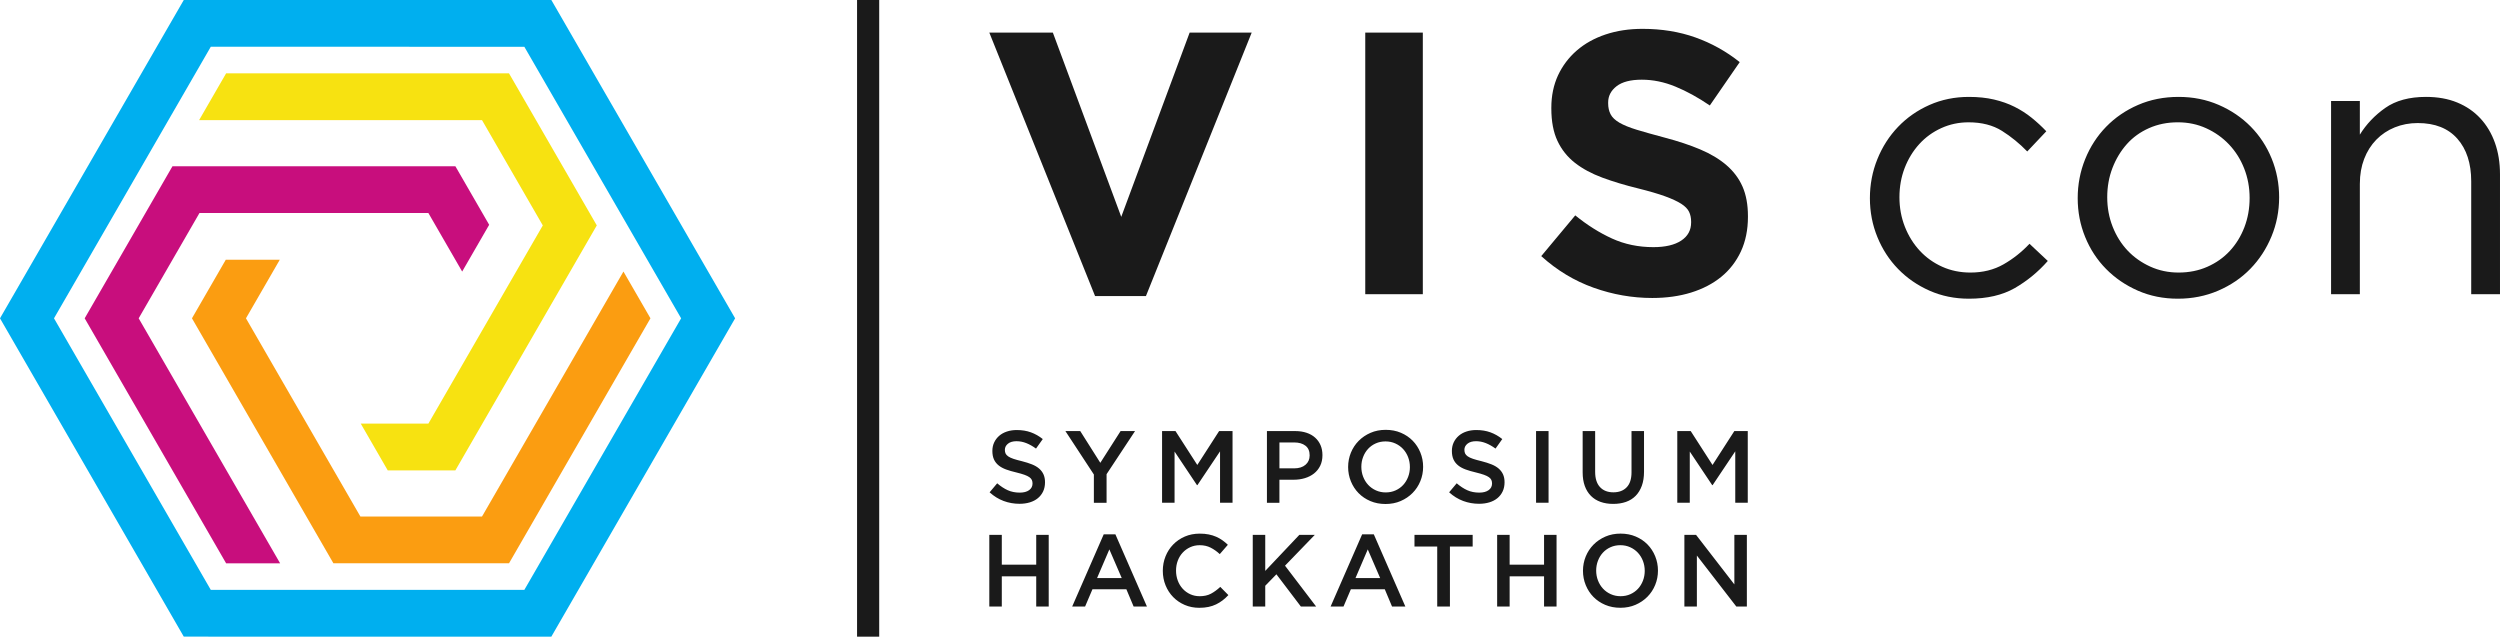
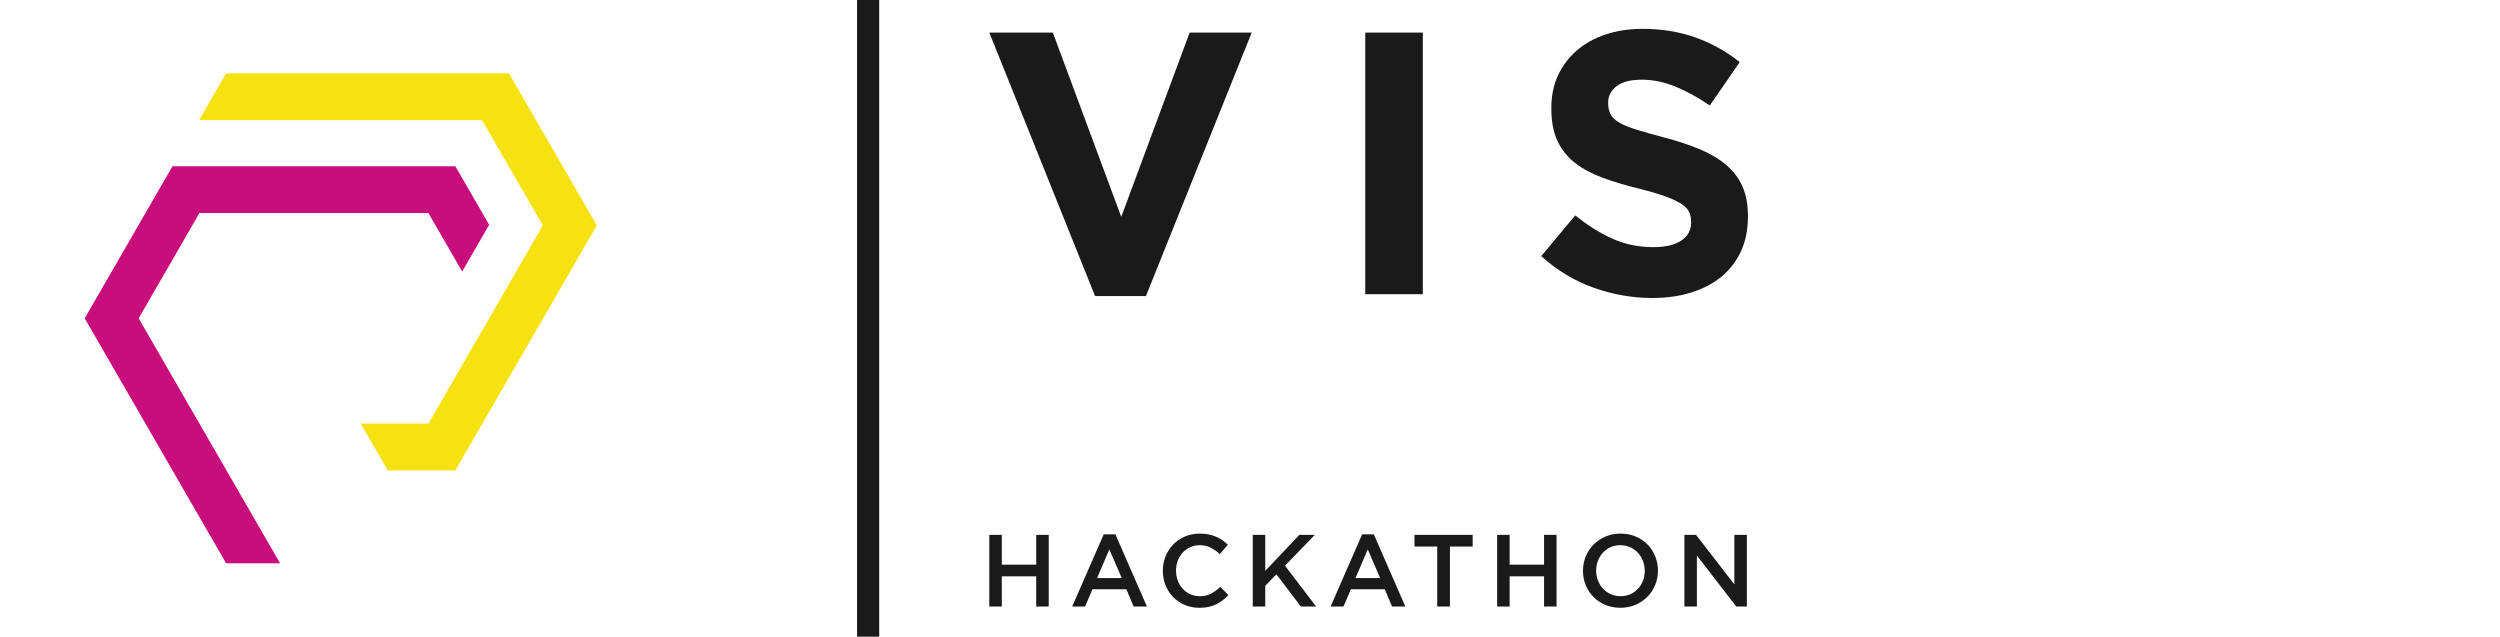
<svg xmlns="http://www.w3.org/2000/svg" xmlns:ns1="http://www.inkscape.org/namespaces/inkscape" xmlns:ns2="http://sodipodi.sourceforge.net/DTD/sodipodi-0.dtd" id="svg2" version="1.1" ns1:version="0.91 r13725" xml:space="preserve" width="556.029" height="141.596" viewBox="0 0 556.029 141.596" ns2:docname="SVG.svg">
  <defs id="defs6" />
  <ns2:namedview pagecolor="#ffffff" bordercolor="#666666" borderopacity="1" objecttolerance="10" gridtolerance="10" guidetolerance="10" ns1:pageopacity="0" ns1:pageshadow="2" ns1:window-width="1920" ns1:window-height="1021" id="namedview4" showgrid="false" ns1:zoom="1.3005426" ns1:cx="390.46096" ns1:cy="-10.067896" ns1:window-x="0" ns1:window-y="0" ns1:window-maximized="1" ns1:current-layer="g10" />
  <g id="g10" ns1:groupmode="layer" ns1:label="PDF" transform="matrix(1.25,0,0,-1.25,1.25,140.346)">
-     <path d="m 58.386,28.58 -4.804,8.321 -9.6,16.628 -1.218,2.11 1.211,2.098 4.804,8.321 -9.608,-2.1e-4 -6.015,-10.418 7.811,-13.529 3.906,-6.765 3.906,-6.765 4.74,-8.21 4.804,-8.321 6.078,0 25.167,6.28e-4 12.583,21.794 12.583,21.795 -4.804,8.321 -4.804,-8.321 -20.363,-35.269 -12.029,-3.13e-4 -9.608,0 -4.74,8.21 z" style="fill:#fb9d11;fill-opacity:1;fill-rule:evenodd;stroke:none" id="path12" ns1:connector-curvature="0" />
    <path d="m 86.037,55.638 -9.781,-16.942 -1.037,-1.796 -2.422,0 -9.608,0 4.804,-8.321 12.029,0 7.811,13.529 0.697,1.208 7.114,12.322 4.74,8.21 4.804,8.321 -3.039,5.264 -12.583,21.794 -25.167,3.1e-4 -25.166,-3.1e-4 -4.804,-8.321 9.608,0 40.725,0 6.015,-10.418 4.804,-8.32 -4.74,-8.21 -4.804,-8.321 z" style="fill:#f7e211;fill-opacity:1;fill-rule:evenodd;stroke:none" id="path14" ns1:connector-curvature="0" />
    <path d="m 71.328,74.377 3.891,0 1.211,-2.097 4.804,-8.321 4.804,8.321 -6.015,10.418 -1.882,-3.1e-4 -29.363,3.1e-4 -9.48,-3.1e-4 -9.608,0 -3.039,-5.264 -12.583,-21.795 12.583,-21.795 12.583,-21.795 9.608,3.14e-4 -4.804,8.321 -20.363,35.269 6.015,10.418 4.804,8.321 9.48,0 9.608,0 17.746,0 z" style="fill:#c80e7d;fill-opacity:1;fill-rule:evenodd;stroke:none" id="path16" ns1:connector-curvature="0" />
-     <path d="M -1,55.638 31.7,-0.999 97.1,-1 129.8,55.638 97.1,112.276 31.7,112.277 -1,55.638 Z m 23.556,-24.158 -13.948,24.158 13.948,24.159 13.948,24.159 27.896,0 27.895,-6.3e-4 13.949,-24.158 13.948,-24.159 -13.948,-24.158 -13.948,-24.159 -27.896,0 -27.895,6.28e-4 -13.949,24.158 z" style="fill:#00afef;fill-opacity:1;fill-rule:evenodd;stroke:none" id="path18" ns1:connector-curvature="0" />
-     <path d="m 177.795,32.241 c 0,0.426 0.182,0.787 0.546,1.085 0.365,0.298 0.876,0.446 1.532,0.446 0.582,0 1.16,-0.112 1.731,-0.337 0.571,-0.225 1.148,-0.549 1.731,-0.975 l 1.203,1.695 c -0.656,0.523 -1.358,0.921 -2.106,1.194 -0.747,0.274 -1.588,0.411 -2.524,0.411 -0.631,0 -1.215,-0.088 -1.747,-0.264 -0.534,-0.176 -0.99,-0.429 -1.37,-0.756 -0.38,-0.328 -0.677,-0.72 -0.896,-1.175 -0.216,-0.456 -0.325,-0.963 -0.325,-1.522 0,-0.595 0.094,-1.1 0.283,-1.512 0.189,-0.414 0.465,-0.766 0.824,-1.057 0.358,-0.292 0.804,-0.534 1.333,-0.73 0.531,-0.194 1.136,-0.37 1.82,-0.528 0.595,-0.146 1.078,-0.286 1.452,-0.419 0.371,-0.134 0.662,-0.276 0.878,-0.429 0.212,-0.152 0.358,-0.319 0.438,-0.501 0.079,-0.182 0.118,-0.388 0.118,-0.62 0,-0.498 -0.204,-0.893 -0.61,-1.184 -0.407,-0.292 -0.957,-0.437 -1.65,-0.437 -0.801,0 -1.518,0.142 -2.15,0.428 -0.632,0.286 -1.258,0.695 -1.877,1.231 L 175.079,24.678 c 0.765,-0.692 1.598,-1.206 2.497,-1.54 0.899,-0.334 1.841,-0.501 2.825,-0.501 0.669,0 1.282,0.085 1.841,0.255 0.556,0.171 1.035,0.419 1.43,0.748 0.398,0.328 0.708,0.729 0.933,1.203 0.222,0.474 0.334,1.014 0.334,1.621 0,0.535 -0.088,1 -0.265,1.395 -0.176,0.395 -0.437,0.74 -0.778,1.039 -0.34,0.297 -0.771,0.549 -1.288,0.756 -0.517,0.206 -1.112,0.395 -1.78,0.564 -0.611,0.146 -1.112,0.286 -1.51,0.419 -0.395,0.134 -0.704,0.279 -0.932,0.438 -0.225,0.158 -0.38,0.328 -0.465,0.511 -0.084,0.182 -0.127,0.401 -0.127,0.656 z m 18.095,-4.338 5.067,7.673 -2.571,0 -3.608,-5.65 -3.572,5.65 -2.642,0 5.067,-7.728 0,-5.03 2.26,0 0,5.085 z m 20.19,4.065 0,-9.149 2.224,0 0,12.758 -2.388,0 -3.882,-6.033 -3.882,6.033 -2.387,0 0,-12.758 2.223,0 0,9.113 3.991,-5.978 0.074,0 4.028,6.015 z m 18.222,-0.675 c 0,0.657 -0.112,1.246 -0.337,1.768 -0.225,0.522 -0.547,0.972 -0.966,1.348 -0.419,0.377 -0.929,0.665 -1.531,0.866 -0.602,0.2 -1.273,0.301 -2.014,0.301 l -5.03,0 0,-12.758 2.223,0 0,4.101 2.54,0 c 0.708,0 1.37,0.094 1.993,0.282 0.62,0.189 1.16,0.465 1.625,0.83 0.462,0.365 0.827,0.82 1.097,1.366 0.268,0.547 0.401,1.179 0.401,1.896 z m -2.278,-0.045 c 0,-0.695 -0.246,-1.254 -0.741,-1.673 -0.492,-0.423 -1.166,-0.633 -2.02,-0.633 l -2.615,0 0,4.611 2.615,0 c 0.841,0 1.513,-0.191 2.012,-0.577 0.501,-0.383 0.75,-0.96 0.75,-1.728 z m 20.191,-2.032 c 0,0.899 -0.164,1.749 -0.493,2.551 -0.328,0.802 -0.783,1.501 -1.367,2.096 -0.583,0.595 -1.282,1.066 -2.096,1.412 -0.814,0.347 -1.713,0.52 -2.697,0.52 -0.985,0 -1.884,-0.176 -2.698,-0.529 -0.814,-0.352 -1.519,-0.829 -2.114,-1.43 -0.595,-0.602 -1.057,-1.303 -1.386,-2.105 -0.327,-0.802 -0.492,-1.653 -0.492,-2.552 0,-0.899 0.164,-1.749 0.492,-2.551 0.329,-0.802 0.784,-1.501 1.367,-2.096 0.583,-0.595 1.282,-1.066 2.096,-1.412 0.814,-0.347 1.713,-0.52 2.697,-0.52 0.985,0 1.884,0.176 2.698,0.528 0.814,0.353 1.519,0.83 2.114,1.431 0.595,0.602 1.057,1.304 1.385,2.105 0.328,0.802 0.493,1.653 0.493,2.552 z m -2.351,-0.037 c 0,-0.62 -0.106,-1.205 -0.319,-1.759 -0.213,-0.553 -0.508,-1.033 -0.884,-1.439 -0.376,-0.407 -0.83,-0.73 -1.358,-0.966 -0.529,-0.237 -1.109,-0.355 -1.741,-0.355 -0.632,0 -1.215,0.122 -1.75,0.364 -0.535,0.243 -0.994,0.571 -1.376,0.984 -0.383,0.414 -0.68,0.896 -0.894,1.45 -0.212,0.552 -0.319,1.139 -0.319,1.759 0,0.619 0.106,1.205 0.319,1.758 0.213,0.553 0.508,1.033 0.884,1.44 0.376,0.407 0.829,0.729 1.358,0.966 0.529,0.237 1.109,0.355 1.741,0.355 0.632,0 1.215,-0.122 1.749,-0.365 0.535,-0.243 0.993,-0.571 1.376,-0.984 0.383,-0.414 0.681,-0.896 0.894,-1.449 0.212,-0.552 0.319,-1.139 0.319,-1.759 z m 9.693,3.062 c 0,0.426 0.182,0.787 0.547,1.085 0.364,0.298 0.875,0.446 1.531,0.446 0.583,0 1.16,-0.112 1.731,-0.337 0.571,-0.225 1.148,-0.549 1.731,-0.975 l 1.203,1.695 c -0.656,0.523 -1.358,0.921 -2.106,1.194 -0.747,0.274 -1.588,0.411 -2.524,0.411 -0.631,0 -1.215,-0.088 -1.747,-0.264 -0.534,-0.176 -0.99,-0.429 -1.369,-0.756 -0.38,-0.328 -0.678,-0.72 -0.896,-1.175 -0.216,-0.456 -0.325,-0.963 -0.325,-1.522 0,-0.595 0.094,-1.1 0.283,-1.512 0.189,-0.414 0.465,-0.766 0.824,-1.057 0.358,-0.292 0.804,-0.534 1.333,-0.73 0.531,-0.194 1.136,-0.37 1.82,-0.528 0.595,-0.146 1.078,-0.286 1.452,-0.419 0.371,-0.134 0.662,-0.276 0.878,-0.429 0.212,-0.152 0.359,-0.319 0.437,-0.501 0.079,-0.182 0.118,-0.388 0.118,-0.62 0,-0.498 -0.204,-0.893 -0.61,-1.184 -0.407,-0.292 -0.957,-0.437 -1.65,-0.437 -0.801,0 -1.518,0.142 -2.151,0.428 -0.632,0.286 -1.258,0.695 -1.877,1.231 l -1.348,-1.604 c 0.765,-0.692 1.598,-1.206 2.497,-1.54 0.899,-0.334 1.841,-0.501 2.825,-0.501 0.669,0 1.282,0.085 1.841,0.255 0.556,0.171 1.036,0.419 1.431,0.748 0.398,0.328 0.708,0.729 0.933,1.203 0.222,0.474 0.334,1.014 0.334,1.621 0,0.535 -0.088,1 -0.265,1.395 -0.176,0.395 -0.437,0.74 -0.778,1.039 -0.34,0.297 -0.771,0.549 -1.288,0.756 -0.517,0.206 -1.112,0.395 -1.78,0.564 -0.611,0.146 -1.112,0.286 -1.51,0.419 -0.395,0.134 -0.704,0.279 -0.932,0.438 -0.225,0.158 -0.38,0.328 -0.465,0.511 -0.085,0.182 -0.127,0.401 -0.127,0.656 z m 12.754,3.336 0,-12.758 2.224,0 0,12.758 -2.224,0 z m 19.207,0 -2.224,0 0,-7.345 c 0,-1.178 -0.288,-2.066 -0.862,-2.661 -0.575,-0.595 -1.361,-0.893 -2.363,-0.893 -1.015,0 -1.807,0.309 -2.382,0.929 -0.574,0.62 -0.863,1.525 -0.863,2.716 l 0,7.254 -2.223,0 0,-7.345 c 0,-0.923 0.127,-1.734 0.383,-2.433 0.255,-0.699 0.62,-1.285 1.093,-1.759 0.474,-0.474 1.045,-0.83 1.713,-1.067 0.669,-0.237 1.415,-0.355 2.242,-0.355 0.838,0 1.595,0.119 2.269,0.355 0.674,0.237 1.249,0.595 1.723,1.075 0.474,0.48 0.842,1.079 1.103,1.795 0.261,0.718 0.391,1.549 0.391,2.497 l 0,7.236 z m 16.236,-3.609 0,-9.149 2.224,0 0,12.758 -2.388,0 -3.882,-6.033 -3.882,6.033 -2.388,0 0,-12.758 2.223,0 0,9.113 3.991,-5.978 0.073,0 4.028,6.015 z" style="fill:#1a1a1a;fill-opacity:1;fill-rule:nonzero;stroke:none" id="path20" ns1:connector-curvature="0" />
    <path d="m 183.374,9.729 0,-5.377 2.223,0 0,12.758 -2.223,0 0,-5.303 -6.125,0 0,5.303 -2.223,0 0,-12.758 2.223,0 0,5.377 6.125,0 z m 14.088,7.472 -2.078,0 -5.613,-12.849 2.297,0 1.312,3.08 6.033,0 1.294,-3.08 2.369,0 -5.614,12.849 z m 1.13,-7.782 -4.393,0 2.187,5.104 2.206,-5.104 z m 18.972,-3.025 -1.44,1.458 c -0.547,-0.511 -1.1,-0.914 -1.659,-1.213 -0.559,-0.298 -1.228,-0.446 -2.005,-0.446 -0.607,0 -1.169,0.118 -1.685,0.355 -0.516,0.237 -0.963,0.562 -1.34,0.975 -0.377,0.413 -0.669,0.896 -0.874,1.45 -0.207,0.552 -0.31,1.145 -0.31,1.777 0,0.632 0.103,1.221 0.31,1.768 0.206,0.547 0.498,1.024 0.874,1.43 0.377,0.407 0.824,0.729 1.34,0.966 0.516,0.237 1.078,0.355 1.685,0.355 0.73,0 1.379,-0.146 1.951,-0.437 0.571,-0.291 1.111,-0.674 1.622,-1.148 l 1.439,1.658 c -0.303,0.292 -0.625,0.559 -0.966,0.802 -0.34,0.243 -0.711,0.453 -1.112,0.629 -0.4,0.176 -0.841,0.312 -1.32,0.41 -0.48,0.097 -1.012,0.146 -1.595,0.146 -0.973,0 -1.859,-0.173 -2.661,-0.52 -0.802,-0.346 -1.494,-0.82 -2.078,-1.422 -0.584,-0.601 -1.036,-1.303 -1.358,-2.105 -0.322,-0.802 -0.483,-1.659 -0.483,-2.571 0,-0.923 0.164,-1.785 0.492,-2.588 0.328,-0.802 0.781,-1.498 1.358,-2.087 0.578,-0.59 1.261,-1.055 2.051,-1.395 0.789,-0.34 1.652,-0.51 2.588,-0.51 0.595,0 1.139,0.051 1.631,0.155 0.493,0.103 0.945,0.255 1.358,0.455 0.414,0.2 0.799,0.437 1.157,0.711 0.358,0.273 0.702,0.586 1.03,0.939 z m 10.078,5.231 5.304,5.486 -2.753,0 -6.069,-6.416 0,6.416 -2.223,0 0,-12.758 2.223,0 0,3.7 1.987,2.041 4.356,-5.741 2.716,0 -5.541,7.272 z m 15.801,5.577 -2.078,0 -5.613,-12.849 2.296,0 1.312,3.08 6.033,0 1.294,-3.08 2.369,0 -5.614,12.849 z m 1.13,-7.782 -4.393,0 2.187,5.104 2.206,-5.104 z m 12.411,5.614 4.046,0 0,2.078 -10.353,0 0,-2.078 4.047,0 0,-10.68 2.26,0 0,10.68 z m 16.749,-5.303 0,-5.377 2.223,0 0,12.758 -2.223,0 0,-5.303 -6.124,0 0,5.303 -2.223,0 0,-12.758 2.223,0 0,5.377 6.124,0 z m 20.266,1.021 c 0,0.899 -0.164,1.749 -0.493,2.552 -0.328,0.802 -0.783,1.501 -1.366,2.096 -0.583,0.595 -1.282,1.066 -2.096,1.412 -0.814,0.347 -1.713,0.52 -2.697,0.52 -0.985,0 -1.884,-0.176 -2.698,-0.529 -0.814,-0.352 -1.519,-0.829 -2.114,-1.431 -0.595,-0.602 -1.057,-1.303 -1.385,-2.105 -0.327,-0.802 -0.492,-1.653 -0.492,-2.552 0,-0.899 0.164,-1.749 0.492,-2.551 0.329,-0.802 0.784,-1.501 1.367,-2.096 0.583,-0.595 1.282,-1.066 2.096,-1.412 0.814,-0.347 1.713,-0.52 2.697,-0.52 0.985,0 1.884,0.176 2.698,0.528 0.814,0.353 1.519,0.83 2.114,1.431 0.595,0.601 1.057,1.303 1.385,2.105 0.328,0.802 0.493,1.653 0.493,2.552 z m -2.351,-0.037 c 0,-0.62 -0.106,-1.205 -0.319,-1.759 -0.213,-0.552 -0.508,-1.033 -0.884,-1.439 -0.376,-0.407 -0.83,-0.729 -1.358,-0.966 -0.529,-0.237 -1.109,-0.355 -1.741,-0.355 -0.632,0 -1.215,0.122 -1.75,0.365 -0.535,0.242 -0.994,0.57 -1.376,0.984 -0.383,0.414 -0.68,0.896 -0.894,1.449 -0.212,0.553 -0.319,1.139 -0.319,1.759 0,0.619 0.106,1.205 0.319,1.758 0.213,0.553 0.508,1.033 0.884,1.44 0.376,0.407 0.83,0.729 1.358,0.966 0.529,0.237 1.109,0.355 1.741,0.355 0.632,0 1.215,-0.122 1.749,-0.365 0.535,-0.242 0.993,-0.571 1.376,-0.984 0.383,-0.414 0.681,-0.896 0.894,-1.45 0.212,-0.552 0.319,-1.139 0.319,-1.759 z m 15.947,-2.423 -6.819,8.821 -2.075,0 0,-12.758 2.223,0 0,9.076 7.02,-9.076 1.874,0 0,12.758 -2.224,0 0,-8.821 z" style="fill:#1a1a1a;fill-opacity:1;fill-rule:nonzero;stroke:none" id="path22" ns1:connector-curvature="0" />
    <path d="m 221.713,106.478 -11.04,0 -12.17,-32.787 -12.17,32.787 -11.306,0 18.821,-46.886 9.045,0 18.821,46.886 z m 30.448,-46.553 0,46.553 -10.242,0 0,-46.553 10.242,0 z m 57.848,13.766 0,0.133 c 0,2.039 -0.322,3.791 -0.964,5.253 -0.643,1.463 -1.607,2.738 -2.871,3.824 -1.263,1.087 -2.826,2.017 -4.666,2.794 -1.839,0.776 -3.946,1.474 -6.306,2.095 -1.995,0.532 -3.647,0.997 -4.966,1.396 -1.307,0.399 -2.338,0.82 -3.103,1.264 -0.754,0.443 -1.275,0.942 -1.563,1.496 -0.288,0.554 -0.432,1.208 -0.432,1.962 l 0,0.133 c 0,1.153 0.499,2.117 1.496,2.893 0.998,0.776 2.494,1.164 4.489,1.164 1.995,0 3.99,-0.41 5.986,-1.23 1.995,-0.82 4.034,-1.939 6.118,-3.358 l 5.32,7.714 c -2.394,1.907 -5.021,3.37 -7.881,4.389 -2.86,1.019 -5.997,1.53 -9.41,1.53 -2.394,0 -4.588,-0.332 -6.572,-0.997 -1.985,-0.665 -3.702,-1.618 -5.132,-2.86 -1.43,-1.242 -2.539,-2.716 -3.336,-4.423 -0.787,-1.707 -1.187,-3.625 -1.187,-5.753 l 0,-0.133 c 0,-2.306 0.366,-4.234 1.098,-5.786 0.731,-1.552 1.773,-2.849 3.103,-3.89 1.33,-1.042 2.959,-1.918 4.866,-2.627 1.917,-0.71 4.045,-1.352 6.406,-1.929 1.951,-0.488 3.547,-0.953 4.766,-1.396 1.219,-0.444 2.172,-0.887 2.871,-1.33 0.687,-0.444 1.153,-0.92 1.396,-1.43 0.244,-0.51 0.366,-1.098 0.366,-1.763 l 0,-0.133 c 0,-1.375 -0.587,-2.45 -1.762,-3.226 -1.175,-0.776 -2.826,-1.164 -4.955,-1.164 -2.66,0 -5.11,0.509 -7.349,1.53 -2.239,1.02 -4.422,2.394 -6.551,4.123 l -6.052,-7.249 c 2.794,-2.528 5.897,-4.4 9.311,-5.62 3.414,-1.219 6.895,-1.829 10.441,-1.829 2.528,0 4.833,0.322 6.906,0.964 2.073,0.643 3.868,1.574 5.365,2.793 1.496,1.22 2.66,2.727 3.502,4.523 0.831,1.796 1.253,3.846 1.253,6.152" style="fill:#1a1a1a;fill-opacity:1;fill-rule:nonzero;stroke:none" id="path24" ns1:connector-curvature="0" />
-     <path d="m 363.364,65.844 -3.258,3.058 c -1.374,-1.463 -2.914,-2.682 -4.621,-3.658 -1.707,-0.975 -3.668,-1.463 -5.884,-1.463 -1.818,0 -3.492,0.344 -5.021,1.031 -1.529,0.687 -2.859,1.63 -3.99,2.848 -1.13,1.219 -2.017,2.648 -2.659,4.278 -0.643,1.64 -0.964,3.379 -0.964,5.242 0,1.861 0.31,3.59 0.931,5.209 0.62,1.607 1.485,3.026 2.593,4.245 1.108,1.219 2.416,2.161 3.923,2.848 1.507,0.687 3.125,1.03 4.854,1.03 2.35,0 4.334,-0.51 5.951,-1.529 1.618,-1.02 3.114,-2.239 4.489,-3.658 l 3.391,3.591 c -0.798,0.842 -1.662,1.64 -2.594,2.394 -0.931,0.754 -1.95,1.407 -3.058,1.962 -1.109,0.554 -2.327,0.986 -3.658,1.296 -1.329,0.31 -2.815,0.466 -4.455,0.466 -2.527,0 -4.865,-0.477 -7.016,-1.43 -2.15,-0.953 -4.012,-2.25 -5.585,-3.89 -1.574,-1.64 -2.804,-3.557 -3.691,-5.751 -0.887,-2.195 -1.33,-4.511 -1.33,-6.95 0,-2.438 0.444,-4.743 1.33,-6.915 0.886,-2.172 2.116,-4.067 3.691,-5.685 1.573,-1.618 3.435,-2.904 5.585,-3.857 2.151,-0.953 4.489,-1.43 7.016,-1.43 3.236,0 5.951,0.632 8.145,1.884 2.195,1.263 4.156,2.871 5.885,4.832 z m 41.161,11.304 c 0,2.438 -0.444,4.743 -1.33,6.916 -0.887,2.172 -2.127,4.067 -3.724,5.685 -1.595,1.618 -3.491,2.904 -5.685,3.857 -2.194,0.953 -4.577,1.43 -7.148,1.43 -2.615,0 -5.021,-0.477 -7.215,-1.43 -2.194,-0.953 -4.089,-2.25 -5.685,-3.89 -1.596,-1.64 -2.837,-3.557 -3.724,-5.751 -0.887,-2.195 -1.33,-4.511 -1.33,-6.95 0,-2.438 0.444,-4.743 1.33,-6.915 0.886,-2.172 2.127,-4.067 3.724,-5.685 1.596,-1.618 3.48,-2.904 5.652,-3.857 2.172,-0.953 4.543,-1.43 7.114,-1.43 2.571,0 4.966,0.477 7.181,1.43 2.217,0.954 4.123,2.25 5.719,3.89 1.596,1.64 2.848,3.557 3.757,5.752 0.909,2.194 1.363,4.51 1.363,6.948 z m -5.253,-0.1 c 0,-1.861 -0.31,-3.59 -0.931,-5.209 -0.621,-1.607 -1.485,-3.014 -2.593,-4.211 -1.108,-1.197 -2.438,-2.128 -3.989,-2.815 -1.552,-0.687 -3.259,-1.031 -5.12,-1.031 -1.817,0 -3.502,0.355 -5.054,1.064 -1.551,0.71 -2.892,1.651 -4.023,2.848 -1.13,1.197 -2.017,2.615 -2.66,4.245 -0.643,1.64 -0.964,3.379 -0.964,5.242 0,1.861 0.31,3.59 0.931,5.209 0.621,1.607 1.474,3.026 2.56,4.245 1.086,1.219 2.405,2.161 3.957,2.848 1.551,0.687 3.258,1.03 5.119,1.03 1.818,0 3.503,-0.354 5.054,-1.063 1.551,-0.71 2.904,-1.663 4.056,-2.882 1.152,-1.22 2.05,-2.638 2.693,-4.278 0.644,-1.64 0.965,-3.38 0.965,-5.243 z m 19.616,2.56 c 0,1.596 0.255,3.059 0.764,4.389 0.51,1.329 1.231,2.471 2.161,3.425 0.931,0.953 2.028,1.684 3.291,2.194 1.264,0.51 2.627,0.765 4.089,0.765 3.059,0 5.408,-0.931 7.049,-2.793 1.64,-1.862 2.46,-4.389 2.46,-7.58 l 0,-20.082 5.12,0 0,21.345 c 0,2.039 -0.299,3.901 -0.898,5.586 -0.598,1.684 -1.463,3.135 -2.593,4.355 -1.13,1.219 -2.505,2.161 -4.122,2.826 -1.618,0.665 -3.469,0.997 -5.552,0.997 -2.971,0 -5.386,-0.654 -7.249,-1.962 -1.861,-1.307 -3.369,-2.893 -4.521,-4.754 l 0,5.984 -5.12,0 0,-34.378 5.12,0 0,19.682 z" style="fill:#1a1a1a;fill-opacity:1;fill-rule:nonzero;stroke:none" id="path26" ns1:connector-curvature="0" />
    <path d="m 151.496,112.277 3.94,0 0,-113.276 -3.94,0 0,113.276 z" style="fill:#1a1a1a;fill-opacity:1;fill-rule:evenodd;stroke:none" id="path28" ns1:connector-curvature="0" />
  </g>
</svg>